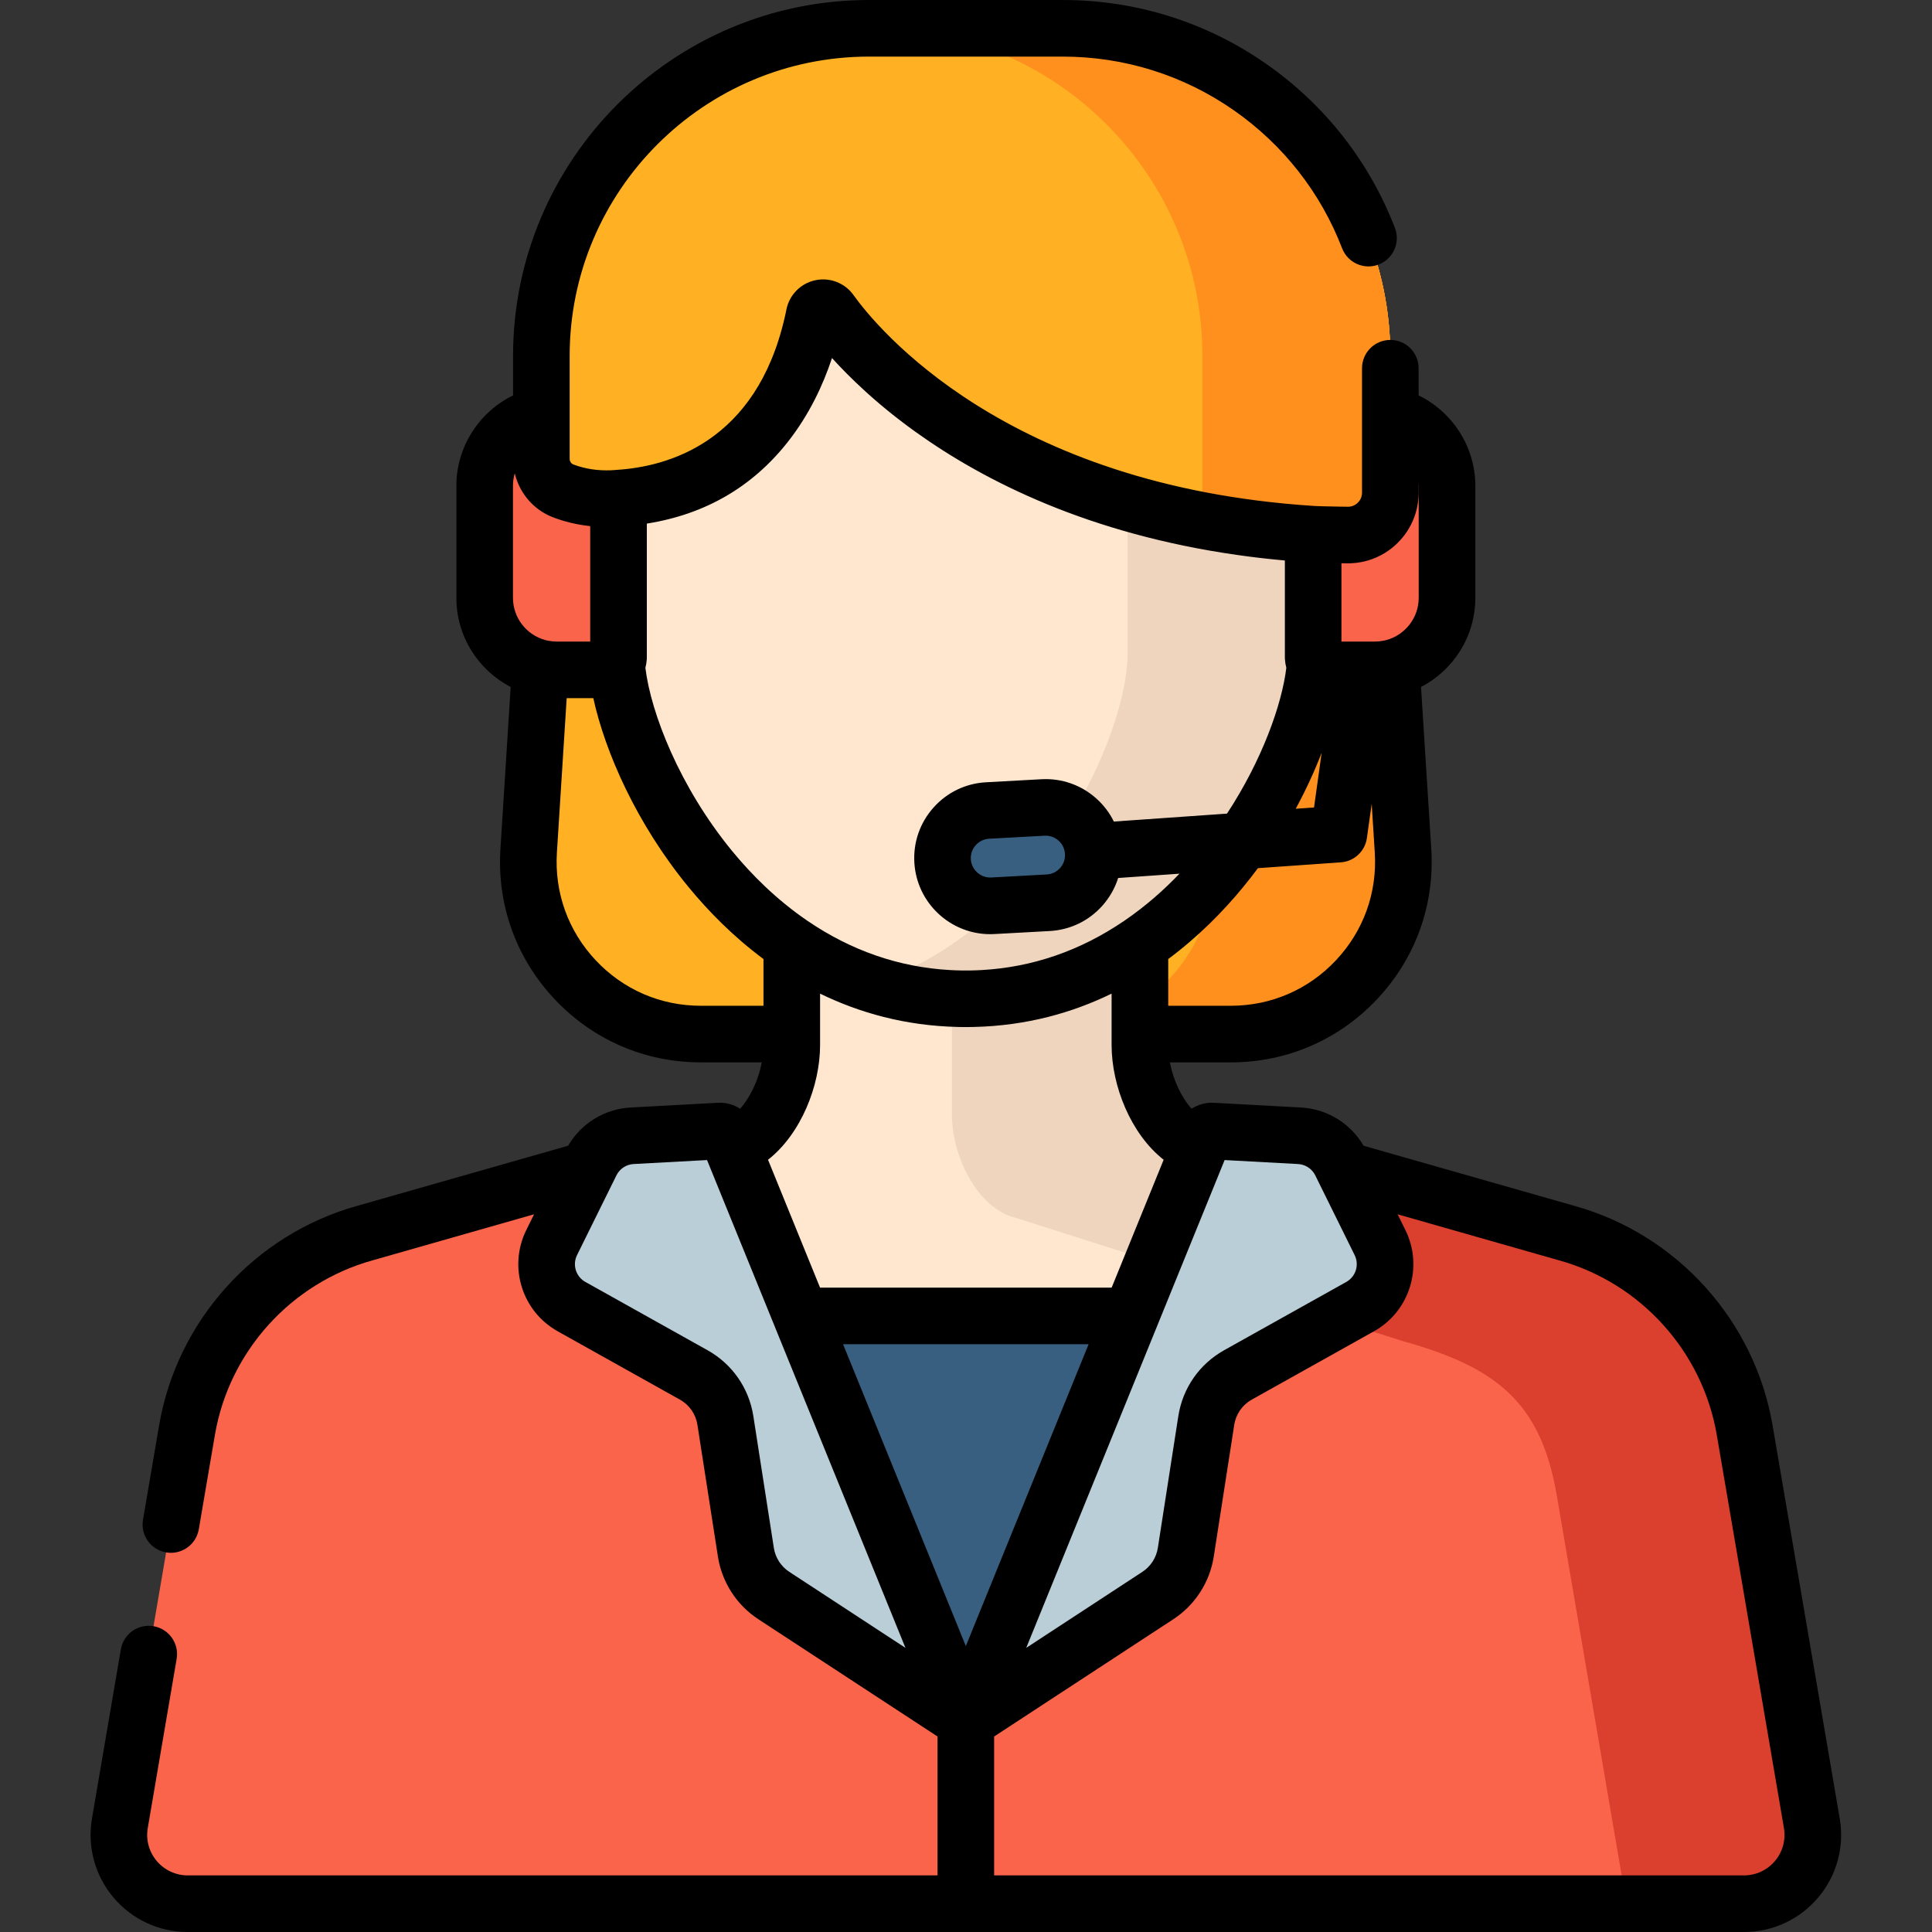
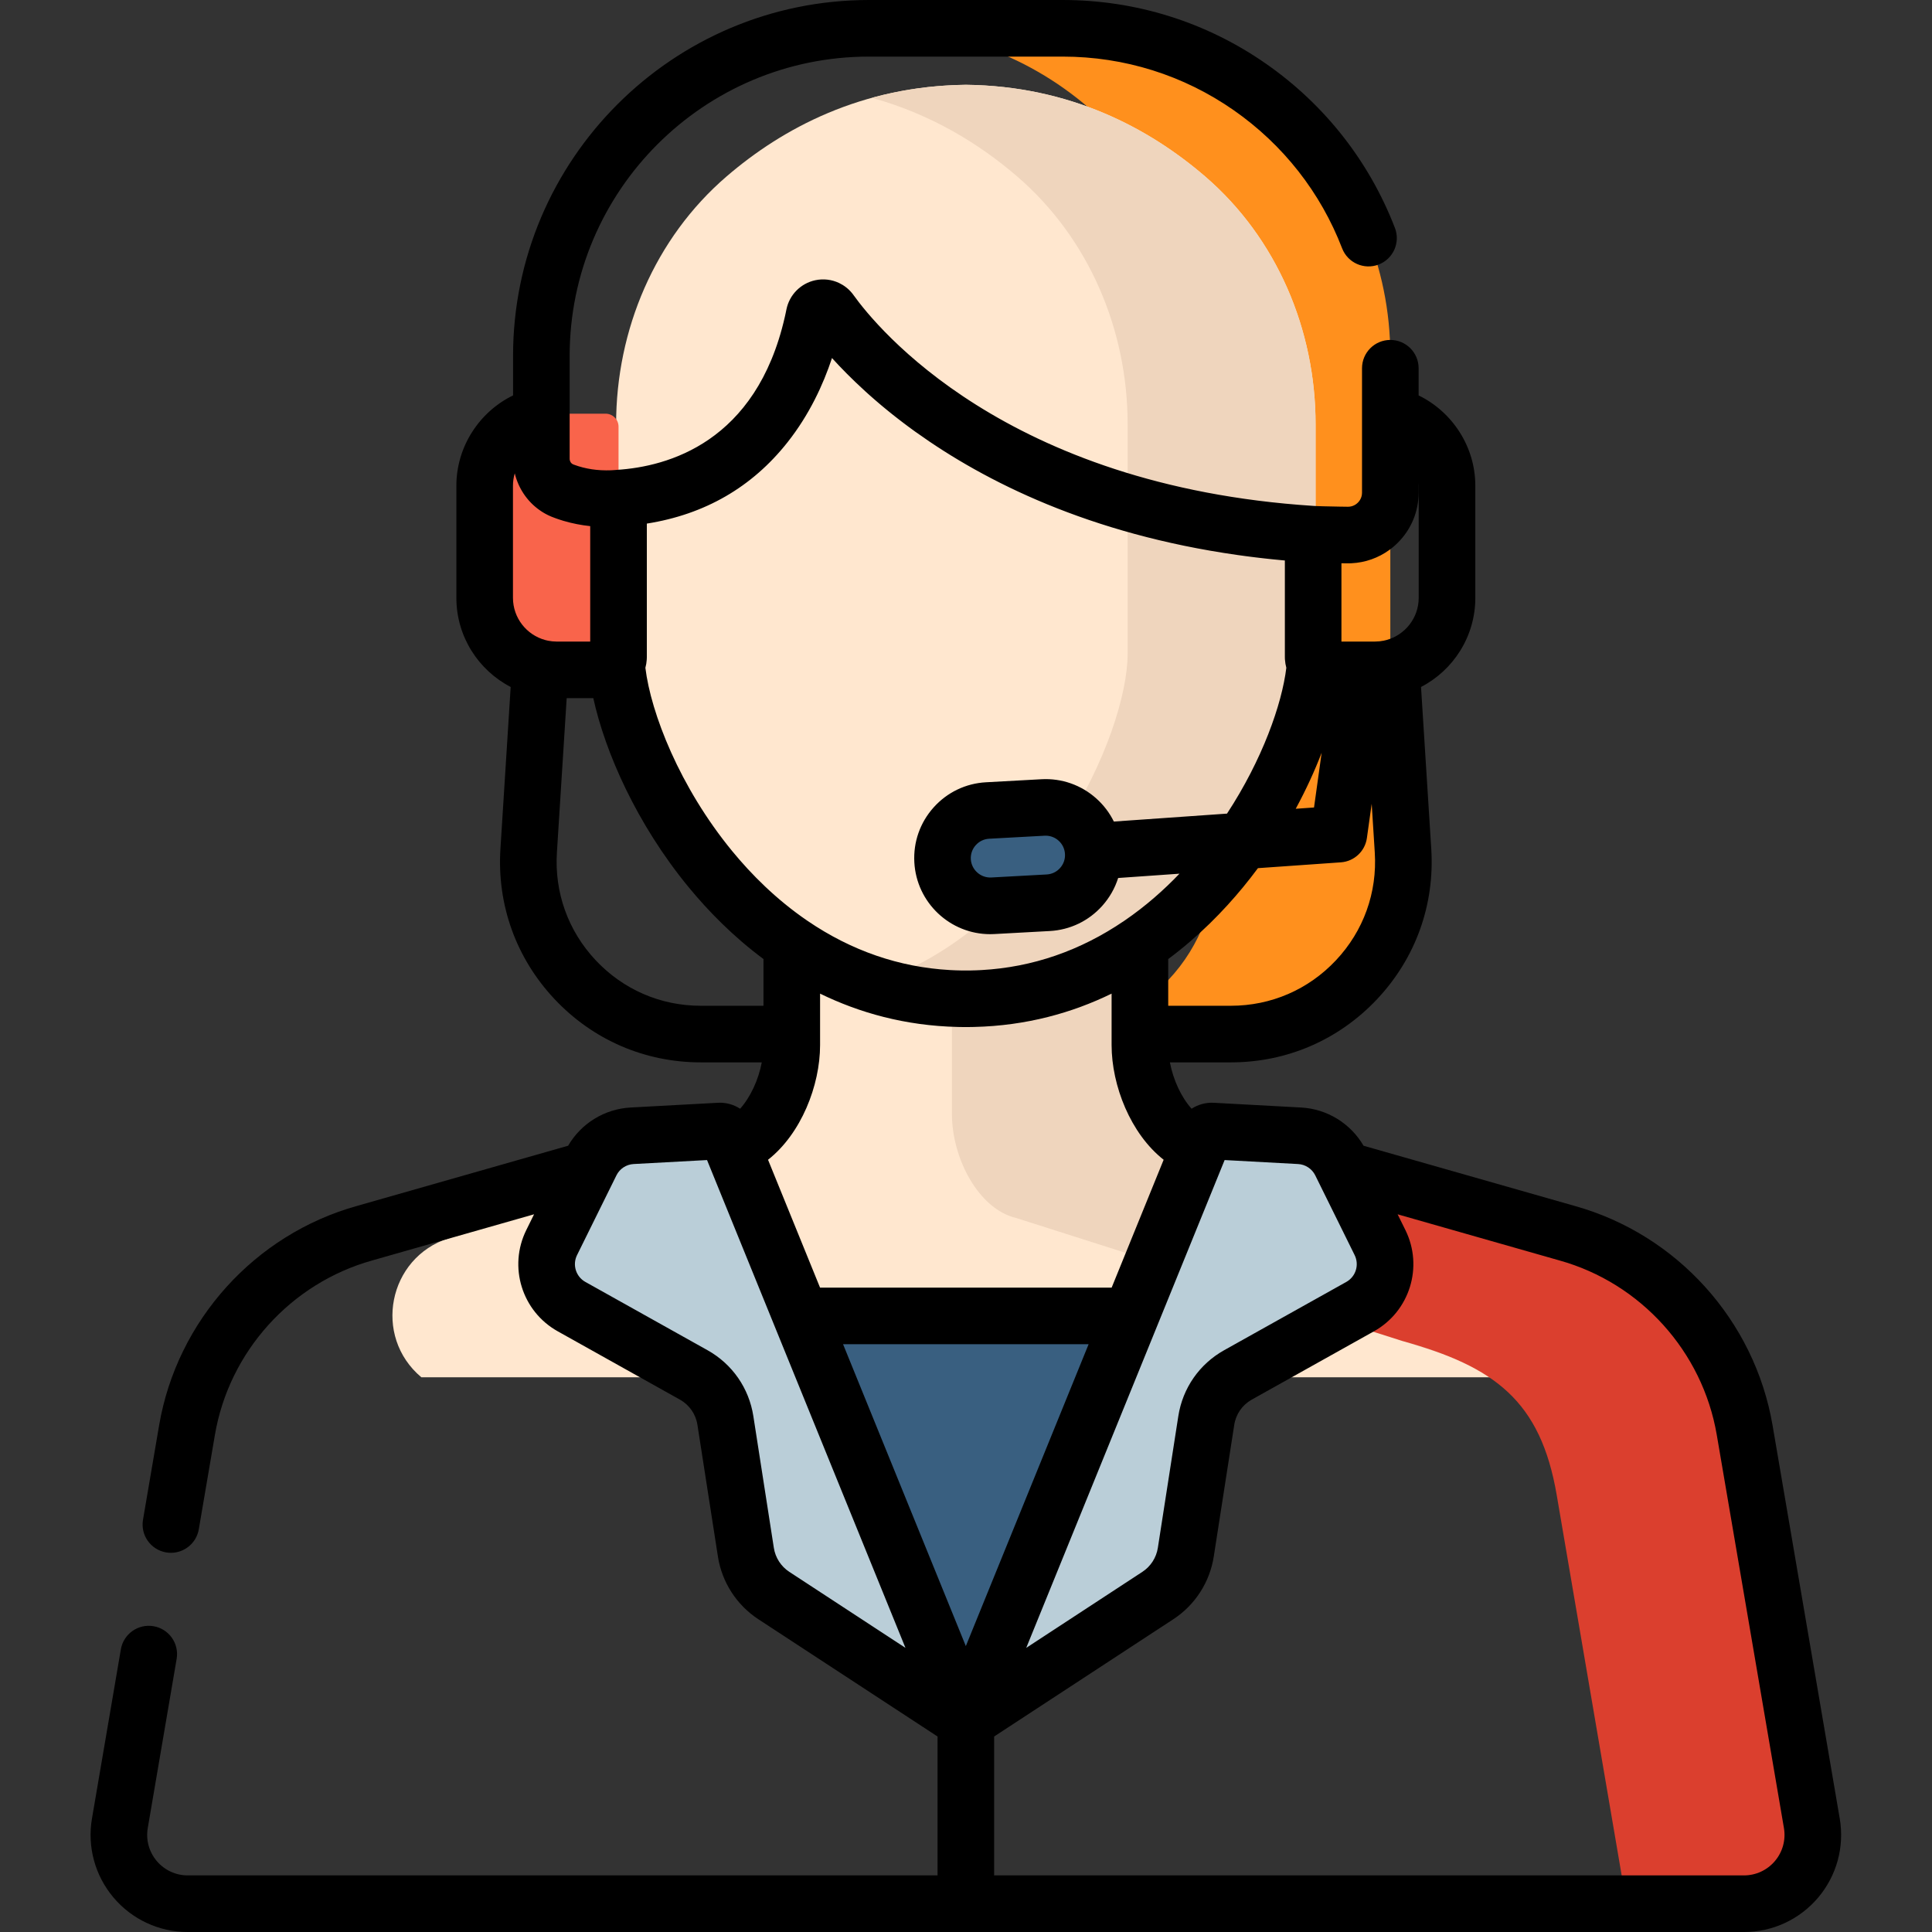
<svg xmlns="http://www.w3.org/2000/svg" height="512pt" viewBox="-24 0 512 512" width="512pt">
  <rect x="-24" y="0" width="512" height="512" fill="#333333" stroke="none" />
-   <path d="m119.465 94.316v77.973l-3.363 53.141c-1.668 26.336 19.242 48.609 45.633 48.609h140.449c26.391 0 47.301-22.273 45.633-48.609l-3.363-53.141v-77.973c0-47.949-38.871-86.816-86.816-86.816h-51.355c-47.949 0-86.816 38.867-86.816 86.816zm0 0" fill="#ffb123" />
  <path d="m347.812 225.43-3.363-53.141v-77.973c0-47.949-38.867-86.816-86.816-86.816h-49.805c47.949 0 86.816 38.867 86.816 86.816v77.973l3.363 53.141c1.668 26.336-19.242 48.609-45.629 48.609h49.805c26.387 0 47.297-22.273 45.629-48.609zm0 0" fill="#ff901d" />
  <path d="m295.074 304.473c-9.879-2.324-16.984-15.734-16.984-27.523v-52.547h-92.262v52.547c0 11.789-7.105 25.199-16.984 27.523l-73.926 23.664c-16.082 5.148-20.188 26-7.258 36.855h288.598c12.93-10.855 8.824-31.707-7.258-36.855zm0 0" fill="#ffe7cf" />
  <path d="m228.273 295.242c0 11.793 7.109 25.203 16.984 27.527l131.434 41.859 29.336-24.637-110.953-35.52c-9.879-2.32-16.984-15.73-16.984-27.523v-52.547h-49.812v70.84zm0 0" fill="#efd5bd" />
-   <path d="m456.152 483.188-17.797-104.203c-4.277-25.039-22.617-45.363-47.086-52.184l-71.395-20.355c.234 1.738.363 3.496.363 5.273 0 32.305-39.523 58.492-88.281 58.492-48.754 0-88.277-26.188-88.277-58.492 0-1.777.125-3.535.359-5.273l-71.391 20.355c-24.473 6.82-42.812 27.145-47.086 52.184l-17.801 104.203c-1.902 11.141 6.68 21.312 17.98 21.312h412.43c11.301 0 19.883-10.172 17.98-21.312zm0 0" fill="#f9644b" />
  <path d="m456.152 483.188-17.797-104.203c-4.277-25.039-22.617-45.363-47.086-52.184l-71.395-20.355c.234 1.738.363 3.496.363 5.273 0 11.273-4.82 21.805-13.164 30.734l40.523 12.906c24.473 6.82 36.676 15.82 40.953 40.859l17.797 104.203c.238 1.379.312 2.742.238 4.078h31.586c11.301 0 19.883-10.172 17.98-21.312zm0 0" fill="#db3f2e" />
  <path d="m295.379 46.77c-14.879-12.809-35.793-23.992-63.422-24.301-27.629.309-48.543 11.492-63.422 24.301-18.977 16.34-29.258 40.609-29.258 65.652v60.785c0 25.043 31.477 91.473 92.68 91.473 61.207 0 92.684-66.43 92.684-91.473v-60.785c0-25.043-10.281-49.309-29.262-65.652zm0 0" fill="#ffe7cf" />
  <path d="m295.379 46.77c-14.879-12.809-35.793-23.992-63.422-24.301-9.008.102-17.297 1.363-24.902 3.457 15.719 4.32 28.492 12.211 38.52 20.844 18.98 16.344 29.262 40.609 29.262 65.656v60.781c0 21.387-22.961 72.945-67.777 87.551 7.664 2.5 15.961 3.922 24.898 3.922 61.207 0 92.684-66.426 92.684-91.473v-60.781c0-25.047-10.281-49.312-29.262-65.656zm0 0" fill="#efd5bd" />
  <path d="m253.785 239.23-14.684.801c-6.973.379-12.934-4.961-13.312-11.934-.379-6.973 4.965-12.934 11.938-13.312l14.684-.801c6.969-.379 12.93 4.961 13.312 11.934.379 6.973-4.965 12.934-11.938 13.312zm0 0" fill="#395f80" />
  <path d="m283.41 410.574-51.453 45.562-51.453-45.562v-61.844h102.906zm0 0" fill="#395f80" />
  <path d="m132.637 308.16-10.441 21.137c-3.043 6.156-.723 13.617 5.273 16.973l32.367 18.094c4.512 2.52 7.609 6.977 8.402 12.082l5.43 34.91c.73 4.699 3.418 8.871 7.398 11.477l50.891 33.305-63.023-154.953c-.375-.922-1.289-1.5-2.281-1.449l-23.148 1.258c-4.648.254-8.805 2.992-10.867 7.168zm0 0" fill="#baced8" />
  <path d="m331.277 308.16 10.441 21.137c3.043 6.156.727 13.617-5.27 16.973l-32.371 18.094c-4.508 2.52-7.605 6.977-8.402 12.082l-5.426 34.91c-.73 4.699-3.422 8.871-7.402 11.477l-50.891 33.305 63.023-154.953c.375-.922 1.289-1.5 2.281-1.449l23.148 1.258c4.652.254 8.805 2.992 10.867 7.168zm0 0" fill="#baced8" />
  <path d="m136.473 177.52h-12.945c-10.543 0-19.086-8.547-19.086-19.086v-29.719c0-10.539 8.543-19.086 19.086-19.086h12.945c1.902 0 3.445 1.543 3.445 3.445v61c0 1.902-1.543 3.445-3.445 3.445zm0 0" fill="#f9644b" />
-   <path d="m327.445 177.52h12.941c10.543 0 19.09-8.547 19.09-19.086v-29.719c0-10.539-8.547-19.086-19.09-19.086h-12.941c-1.902 0-3.445 1.543-3.445 3.445v61c0 1.902 1.543 3.445 3.445 3.445zm0 0" fill="#f9644b" />
-   <path d="m344.449 130.562v-36.246c0-47.949-38.867-86.816-86.812-86.816h-51.355c-47.949 0-86.816 38.867-86.816 86.816v27.273c0 3.711 2.23 7.109 5.691 8.457 3.887 1.508 8.262 2.262 13.086 2.074 39.711-1.539 50.641-34.395 53.52-48.633.422-2.078 3.098-2.652 4.328-.93 11.23 15.703 49.582 53.961 127.516 58.996 1.48.094 4.906.172 9.461.234 6.258.086 11.383-4.969 11.383-11.227zm0 0" fill="#ffb123" />
-   <path d="m257.637 7.5h-49.809c47.949 0 86.816 38.867 86.816 86.816v43.605c8.98 1.707 18.617 2.965 28.961 3.633 1.48.094 4.906.176 9.461.234 6.258.086 11.383-4.965 11.383-11.227v-36.246c0-47.949-38.867-86.816-86.812-86.816zm0 0" fill="#ff901d" />
  <path d="m463.547 481.926-17.801-104.203c-4.742-27.762-25.336-50.582-52.422-58.133l-55.969-15.957c-3.438-5.914-9.652-9.754-16.539-10.129l-23.148-1.258c-2.125-.113-4.18.469-5.887 1.578-2.688-2.992-4.848-7.555-5.746-12.285h16.148c14.855 0 28.637-5.965 38.805-16.797 10.168-10.832 15.25-24.961 14.312-39.785l-2.715-42.902c8.539-4.426 14.391-13.355 14.391-23.621v-29.715c0-10.293-6.047-19.559-15.027-23.93v-7.203c0-4.141-3.355-7.5-7.5-7.5-4.141 0-7.5 3.359-7.5 7.5v32.98c0 1.352-.695 2.238-1.105 2.648-.41.406-1.293 1.078-2.621 1.078-.02 0-.039 0-.055 0-.133-.004-.266-.004-.395-.008-.281-.004-.555-.008-.82-.012-.207 0-.406-.004-.598-.008-.043 0-.086 0-.129 0-4.062-.066-5.957-.129-6.836-.176-.004 0-.012 0-.016 0s-.008-.004-.012-.004l-.273-.016c-81.766-5.281-115.887-47.469-121.898-55.871-.035-.051-.07-.102-.109-.148-.047-.066-.094-.125-.141-.188-.039-.051-.082-.105-.125-.156-.949-1.168-2.137-2.086-3.453-2.711-1.926-.91-4.137-1.195-6.305-.73-3.863.824-6.863 3.863-7.648 7.738-.055.277-.113.555-.172.832-.008.043-.02.09-.027.133-.02.09-.039.176-.059.266-.02.098-.043.191-.062.289-.008.035-.016.074-.023.109-.027.109-.051.215-.074.324-.004.023-.012.051-.016.074-7.578 33.219-31.039 39.648-44.527 40.492-.141.008-.281.023-.422.039l-.254.016c-.25.02-.504.039-.758.051-.023 0-.043.004-.066.004-3.523.133-6.816-.355-9.789-1.465-.094-.035-.191-.07-.285-.109-.469-.18-.816-.668-.895-1.223-.012-.082-.016-.16-.016-.242v-27.277c0-43.734 35.578-79.316 79.316-79.316h51.352c16.344 0 32.031 4.93 45.375 14.25 13.051 9.121 22.965 21.758 28.664 36.551 1.488 3.863 5.828 5.789 9.695 4.301 3.863-1.492 5.789-5.832 4.301-9.695-6.777-17.59-18.559-32.613-34.066-43.449-15.875-11.094-34.535-16.957-53.965-16.957h-51.355c-52.008 0-94.316 42.309-94.316 94.316v10.473c-8.977 4.367-15.023 13.637-15.023 23.93v29.715c0 10.266 5.848 19.191 14.391 23.621l-2.715 42.898c-.938 14.828 4.145 28.957 14.312 39.789 10.168 10.832 23.945 16.797 38.801 16.797h16.148c-.895 4.73-3.059 9.293-5.742 12.285-1.711-1.113-3.766-1.695-5.891-1.578l-23.148 1.258c-6.883.375-13.102 4.215-16.535 10.125l-55.93 15.945c-27.129 7.562-47.723 30.387-52.465 58.148l-4.273 25.027c-.699 4.082 2.047 7.957 6.129 8.656.426.074.852.109 1.27.109 3.59 0 6.762-2.586 7.387-6.238l4.273-25.031c3.77-22.066 20.141-40.211 41.75-46.23l42.828-12.215-2.059 4.172c-4.816 9.746-1.156 21.539 8.332 26.84l32.367 18.098c2.516 1.402 4.211 3.844 4.652 6.688l5.43 34.91c1.055 6.789 4.957 12.836 10.703 16.598l47.5 31.086v36.809h-198.715c-3.172 0-6.164-1.391-8.207-3.816-2.047-2.422-2.914-5.605-2.379-8.734l7.656-44.836c.699-4.082-2.047-7.957-6.129-8.652-4.082-.695-7.957 2.047-8.656 6.129l-7.656 44.836c-1.281 7.492.797 15.121 5.699 20.93 4.902 5.812 12.07 9.145 19.672 9.145h412.43c7.602 0 14.773-3.332 19.676-9.145 4.902-5.809 6.977-13.438 5.699-20.93zm-163.008-174.5 19.465 1.055c1.945.105 3.688 1.258 4.551 3l10.441 21.137c1.273 2.578.305 5.699-2.207 7.105l-32.371 18.094c-6.566 3.672-10.996 10.043-12.152 17.477l-5.426 34.91c-.406 2.598-1.898 4.914-4.098 6.352l-30.781 20.148zm-16.16-.078-13.781 33.883h-77.277l-13.785-33.883c8.754-6.879 13.793-19.645 13.793-30.402v-13.625c10.395 5.07 22.516 8.504 36.445 8.832.129.004.258.004.383.008.109 0 .211.004.32.004.156.004.316.008.477.008.09 0 .176 0 .266.004h.738.738c.09-.004.176-.004.266-.004.16-.004.316-.004.477-.008.105 0 .215-.004.32-.004.125-.004.254-.004.383-.008 13.93-.328 26.051-3.762 36.445-8.832v13.625c.004 10.758 5.039 23.523 13.793 30.402zm47.121-158.078c.469.004.957.012 1.465.02.316.004.633 0 .949-.012.047 0 .094-.004.141-.004.027-.004.059-.004.09-.004 3.668-.176 7.145-1.41 10.082-3.551.004-.004.008-.004.008-.008.055-.039.109-.078.164-.121.012-.004.02-.012.027-.02.055-.039.109-.082.164-.125.008-.004.012-.008.02-.016.047-.035.098-.074.145-.113.016-.012.031-.02.043-.031.047-.039.094-.074.137-.109.016-.016.027-.023.043-.035.043-.035.082-.066.121-.102.02-.016.043-.035.062-.051.031-.023.062-.051.09-.078.031-.023.062-.051.094-.074.02-.02.043-.039.066-.059.035-.031.07-.062.109-.094.02-.02.043-.039.066-.062.035-.031.07-.062.105-.094.02-.016.035-.031.055-.047.039-.035.082-.074.121-.109.008-.012.02-.02.031-.031.047-.043.094-.086.137-.129.012-.008.02-.016.031-.027.102-.098.203-.195.305-.293 3.598-3.547 5.574-8.281 5.574-13.328v-2.609c.02.25.027.508.027.762v29.715c0 5.348-3.645 9.863-8.578 11.191-.25.047-.496.102-.738.172-.734.148-1.496.227-2.273.227h-8.887v-20.75zm-.16 79.258c3.535-.246 6.414-2.934 6.902-6.441l1.27-9.082.816 12.898c.676 10.648-2.977 20.797-10.277 28.574-7.301 7.777-17.199 12.062-27.867 12.062h-16.594v-12.379c8.07-6 14.664-12.758 19.852-19.066 1.359-1.656 2.668-3.332 3.922-5.023zm-5.086-29.043-2.023 14.508-4.848.34c2.738-5.055 5.027-10.059 6.871-14.848zm-178.863-24.652c0-.035.004-.066.004-.102.004-.047.008-.094.008-.141.004-.066.008-.133.008-.199.004-.023.004-.047.004-.07 0-.082.004-.164.004-.246v-35.316c15.363-2.426 27.875-9.648 37.277-21.539 5.793-7.324 9.465-15.289 11.793-22.332 2.348 2.594 5.27 5.586 8.809 8.801.004.004.012.008.016.016.258.23.516.469.777.703.016.012.027.023.043.035.082.074.164.148.246.219 0 .004.004.004.004.008.09.078.176.156.266.234.004.004.012.012.02.016.086.078.176.156.266.234 0 .004 0 .004.004.004.09.078.18.16.27.238.004.004.012.008.016.012.086.078.172.152.258.227.012.012.02.02.031.027.086.074.172.148.258.223.008.008.02.016.027.027.078.066.152.133.23.199.027.02.051.043.078.066.062.055.125.105.188.16.039.031.074.062.109.094.07.059.141.121.211.18.02.02.039.035.059.051.078.066.156.137.234.203.023.016.043.035.062.051.074.062.145.125.219.188.027.02.055.043.082.066.062.055.129.109.191.164.039.031.078.062.113.094.07.055.137.113.203.168.031.023.059.051.09.074.062.051.125.105.188.156.043.035.082.07.125.105.191.16.387.324.586.484h.004c.074.062.148.125.227.188.031.027.066.055.098.082.152.121.301.246.453.367.113.09.223.18.332.27.109.086.219.172.324.258.148.117.293.234.441.355.004 0 .004 0 .008.004.195.152.391.309.586.461.02.016.035.031.055.043.07.055.141.109.207.164.043.031.082.062.125.094.074.062.152.121.227.18.031.023.059.047.09.07.078.059.156.117.23.18.035.023.066.051.102.074.086.07.176.137.266.207.016.012.035.027.051.039.203.156.406.312.613.469.02.012.035.027.055.043.094.07.188.141.281.211.016.012.035.027.055.039.098.074.195.148.297.227.008.008.02.016.031.023.098.074.199.148.301.223.012.012.027.023.043.035.098.074.195.148.297.219.016.012.031.027.047.039.109.078.215.156.32.238h.004c.113.082.227.168.34.254h.004c.344.25.688.504 1.035.754.012.008.023.016.031.023.109.078.219.156.324.234.012.004.02.012.027.016 18.379 13.176 46.062 27.016 85.254 32.582.02 0 .035.004.051.008.242.031.48.066.723.098.012.004.02.004.031.004.246.035.488.07.734.102.012 0 .02.004.031.004.234.031.473.062.707.098.027.004.059.008.086.008.227.031.453.062.68.09.031.004.062.008.094.012.219.027.441.059.664.086.043.004.09.012.137.016.215.027.426.055.641.078.043.008.09.012.137.02.211.023.426.051.637.074.055.008.105.012.156.02.207.023.414.051.625.074.062.004.121.012.188.02.188.023.379.047.566.066.094.012.184.02.273.031.168.02.34.039.508.055.105.012.215.023.32.035.16.02.316.035.477.051.105.012.207.023.312.035.164.016.328.031.488.051.117.012.23.023.344.035.148.016.297.027.445.043.137.016.27.027.406.039.133.016.266.027.398.039.141.016.285.027.426.043.129.012.258.023.387.035.164.02.328.031.496.047.102.012.203.02.305.027.027.004.051.008.078.008v25.547c0 .082 0 .168.004.25v.07c.004.066.008.133.008.199.004.047.008.094.008.137.004.035.004.07.008.102.051.734.172 1.445.359 2.133-1.164 9.652-6.363 24.363-15.719 38.645l-29.988 2.102c-1.121-2.281-2.684-4.352-4.633-6.098-4.008-3.594-9.188-5.41-14.543-5.117l-14.688.805c-5.371.289-10.309 2.66-13.898 6.664-3.59 4.008-5.406 9.172-5.113 14.543.582 10.719 9.488 19.047 20.098 19.047.367 0 .738-.012 1.109-.031l14.684-.801c5.371-.293 10.309-2.66 13.902-6.668 1.945-2.172 3.371-4.688 4.223-7.391v.004l16.25-1.141c-4.113 4.301-8.957 8.605-14.543 12.426-.055.035-.105.07-.16.105-11.59 7.891-24.258 12.258-37.703 13.008-.004 0-.004 0-.008 0-.223.012-.449.023-.672.035-.008 0-.02 0-.027 0-.211.012-.422.02-.633.027-.02 0-.047 0-.07.004-.211.008-.422.012-.633.02-.02 0-.043 0-.062 0-.203.008-.406.012-.609.016-.031 0-.059.004-.09.004-.227.004-.453.004-.684.008-.004 0-.012 0-.016 0-.234 0-.469.004-.703.004s-.469-.004-.703-.004c-.004 0-.012 0-.016 0-.227-.004-.453-.004-.68-.008-.031 0-.062-.004-.09-.004-.203-.004-.41-.008-.613-.016-.02 0-.039 0-.059 0-.215-.008-.426-.012-.637-.02-.023-.004-.047-.004-.07-.004-.211-.008-.422-.02-.633-.027-.008 0-.016 0-.023 0-.227-.012-.449-.023-.672-.035-.004 0-.008 0-.012 0-13.445-.75-26.109-5.117-37.703-13.008-.051-.035-.102-.07-.152-.105-8.195-5.602-14.785-12.242-19.832-18.383-13.992-17.023-21.59-36.676-23.031-48.605.188-.688.309-1.402.359-2.133zm109.535 55.207c-.914 1.023-2.176 1.629-3.547 1.703l-14.684.801c-2.801.145-5.262-2.023-5.418-4.855-.074-1.371.391-2.691 1.309-3.711.914-1.023 2.176-1.629 3.547-1.703l14.684-.801c.098-.004.191-.008.289-.008 1.266 0 2.473.461 3.426 1.312 1.023.918 1.625 2.18 1.699 3.551.078 1.371-.387 2.691-1.305 3.711zm-135.668-60.242c-.242-.07-.488-.129-.742-.176-4.934-1.328-8.574-5.84-8.574-11.191v-29.715c0-1.129.164-2.23.477-3.277.012.043.023.09.035.133.008.027.016.059.02.086.023.09.047.18.07.27.004.016.012.031.016.047.02.078.043.156.062.23.012.031.02.059.027.09l.059.188c.008.031.02.062.027.094.02.062.039.125.059.184.012.031.02.062.031.094.027.082.055.16.082.242.004.012.008.023.012.039.031.082.062.164.094.25.012.027.023.059.031.086.023.059.047.117.07.176.012.035.027.066.039.102.023.059.047.117.07.172.012.031.023.062.039.094.027.066.055.137.086.203.008.02.016.039.023.059.039.082.074.168.113.25.012.027.027.055.039.082.027.059.055.117.082.176l.047.094c.027.055.055.113.082.168.016.031.031.059.047.09.031.062.062.129.098.191.008.02.02.039.031.059.043.082.086.164.133.246.012.023.023.047.035.066.035.059.066.117.102.176.016.031.035.062.055.094.031.055.059.105.09.156.02.031.035.059.055.09.031.055.066.109.102.164.016.027.031.051.047.078.047.078.098.156.148.234.012.016.023.035.035.055.039.059.078.117.117.176.02.031.039.059.059.086.035.051.07.102.105.152.02.027.039.055.059.086.035.051.074.102.109.152.02.027.039.051.059.078.055.07.105.145.164.219l.035.047c.047.059.094.117.137.176.02.023.043.051.062.078.039.047.074.094.113.141.023.027.047.055.07.086.039.047.078.094.117.141.023.027.043.051.062.074.059.07.117.137.176.203.012.012.027.027.039.043.051.055.102.113.152.168.023.027.047.055.07.078.043.047.082.09.125.133.023.023.047.051.07.074.047.047.09.094.133.137.023.023.043.047.066.066.055.055.109.113.168.168.012.008.02.02.035.031.062.066.129.129.195.191.023.02.051.043.07.066.047.043.094.086.141.129.023.02.051.043.074.066.047.043.094.082.141.125.027.02.051.043.078.066.055.047.105.094.16.137.02.016.035.031.055.047.07.059.141.117.215.176.02.016.043.031.062.051.051.043.105.082.156.125.027.02.055.043.082.062.051.039.102.078.152.113.023.02.051.039.074.059.059.043.113.086.172.125.02.016.039.031.059.043.078.055.152.109.23.16.02.016.039.031.062.043.055.039.113.078.172.117.027.02.059.039.086.059.051.031.102.066.152.098.031.02.059.039.09.059.059.039.117.074.176.109.023.012.043.027.066.039.078.051.16.098.242.148l.047.023c.066.039.133.078.203.117.027.016.055.027.082.047.059.027.113.059.172.09.027.016.059.031.086.047.059.031.121.062.18.094.027.016.055.027.082.039.082.043.168.086.254.129.008.004.016.008.023.012.082.039.16.074.238.109.027.012.055.023.078.035.062.027.121.055.18.082.031.016.066.027.102.043.059.027.121.051.18.078.027.012.055.023.082.035.09.035.18.074.27.105.137.055.273.105.41.156.035.016.07.027.105.039.133.051.266.098.398.148.027.008.059.02.09.031.105.039.215.074.324.113.043.016.086.031.133.047.121.039.242.082.363.121.059.02.113.035.172.055.074.027.152.051.23.074.105.035.215.07.324.102.059.02.121.039.18.059.086.023.168.047.25.074.035.008.07.02.105.027 2.223.648 4.523 1.102 6.891 1.348v30.594h-8.887c-.777-.004-1.535-.082-2.27-.227zm40.473 96.742c-10.668 0-20.562-4.281-27.867-12.062-7.301-7.777-10.949-17.926-10.277-28.574l2.59-40.883h7.055c3.137 14.262 11.434 33.273 25.246 50.074 5.184 6.305 11.777 13.066 19.852 19.062v12.383zm23.441 150.016c-2.195-1.438-3.691-3.754-4.094-6.352l-5.43-34.91c-1.156-7.434-5.586-13.805-12.152-17.477l-32.367-18.094c-2.512-1.406-3.48-4.527-2.207-7.105l10.441-21.137c.859-1.746 2.605-2.895 4.547-3l19.465-1.055 52.582 129.273zm14.25-60.324h65.074l-32.539 80zm246.961 136.953c-2.047 2.426-5.039 3.816-8.211 3.816h-198.715v-36.809l47.5-31.086c5.746-3.762 9.648-9.809 10.703-16.598l5.43-34.91c.441-2.844 2.137-5.285 4.648-6.688l32.371-18.098c9.488-5.301 13.148-17.094 8.336-26.84l-2.062-4.168 42.871 12.223c21.566 6.008 37.938 24.152 41.707 46.219l17.801 104.203c.531 3.129-.332 6.312-2.379 8.734zm0 0" />
</svg>